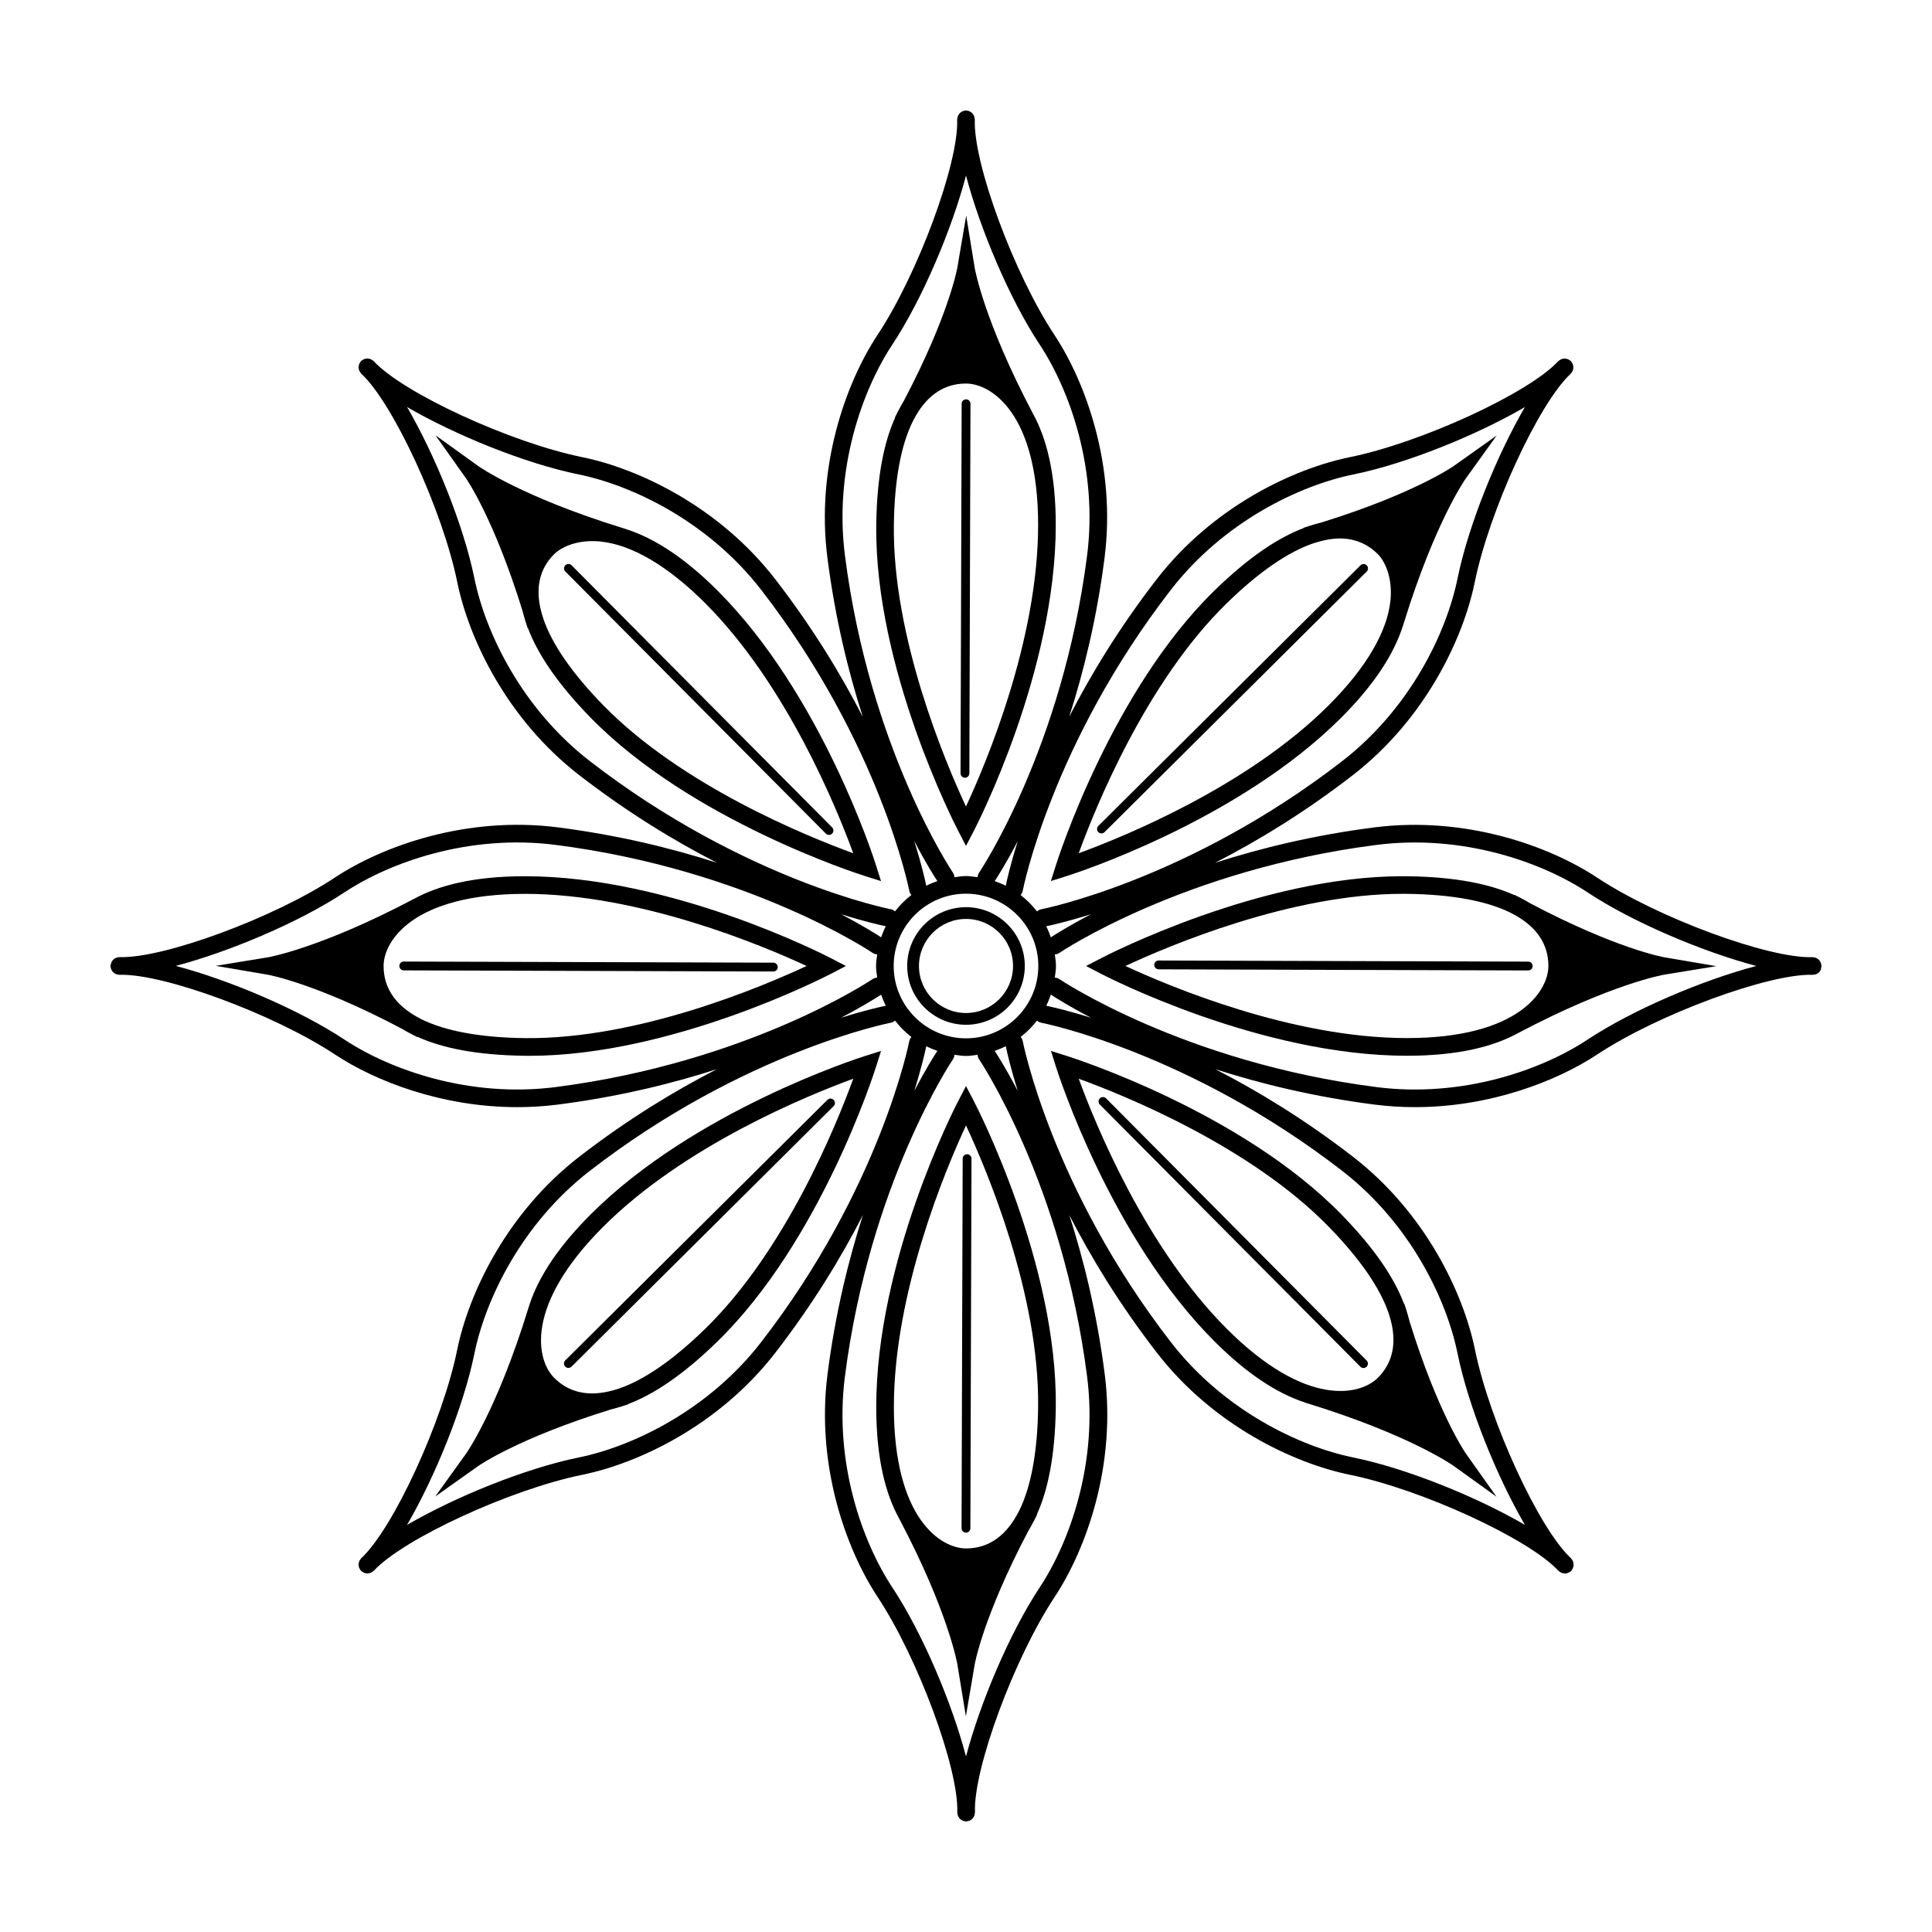
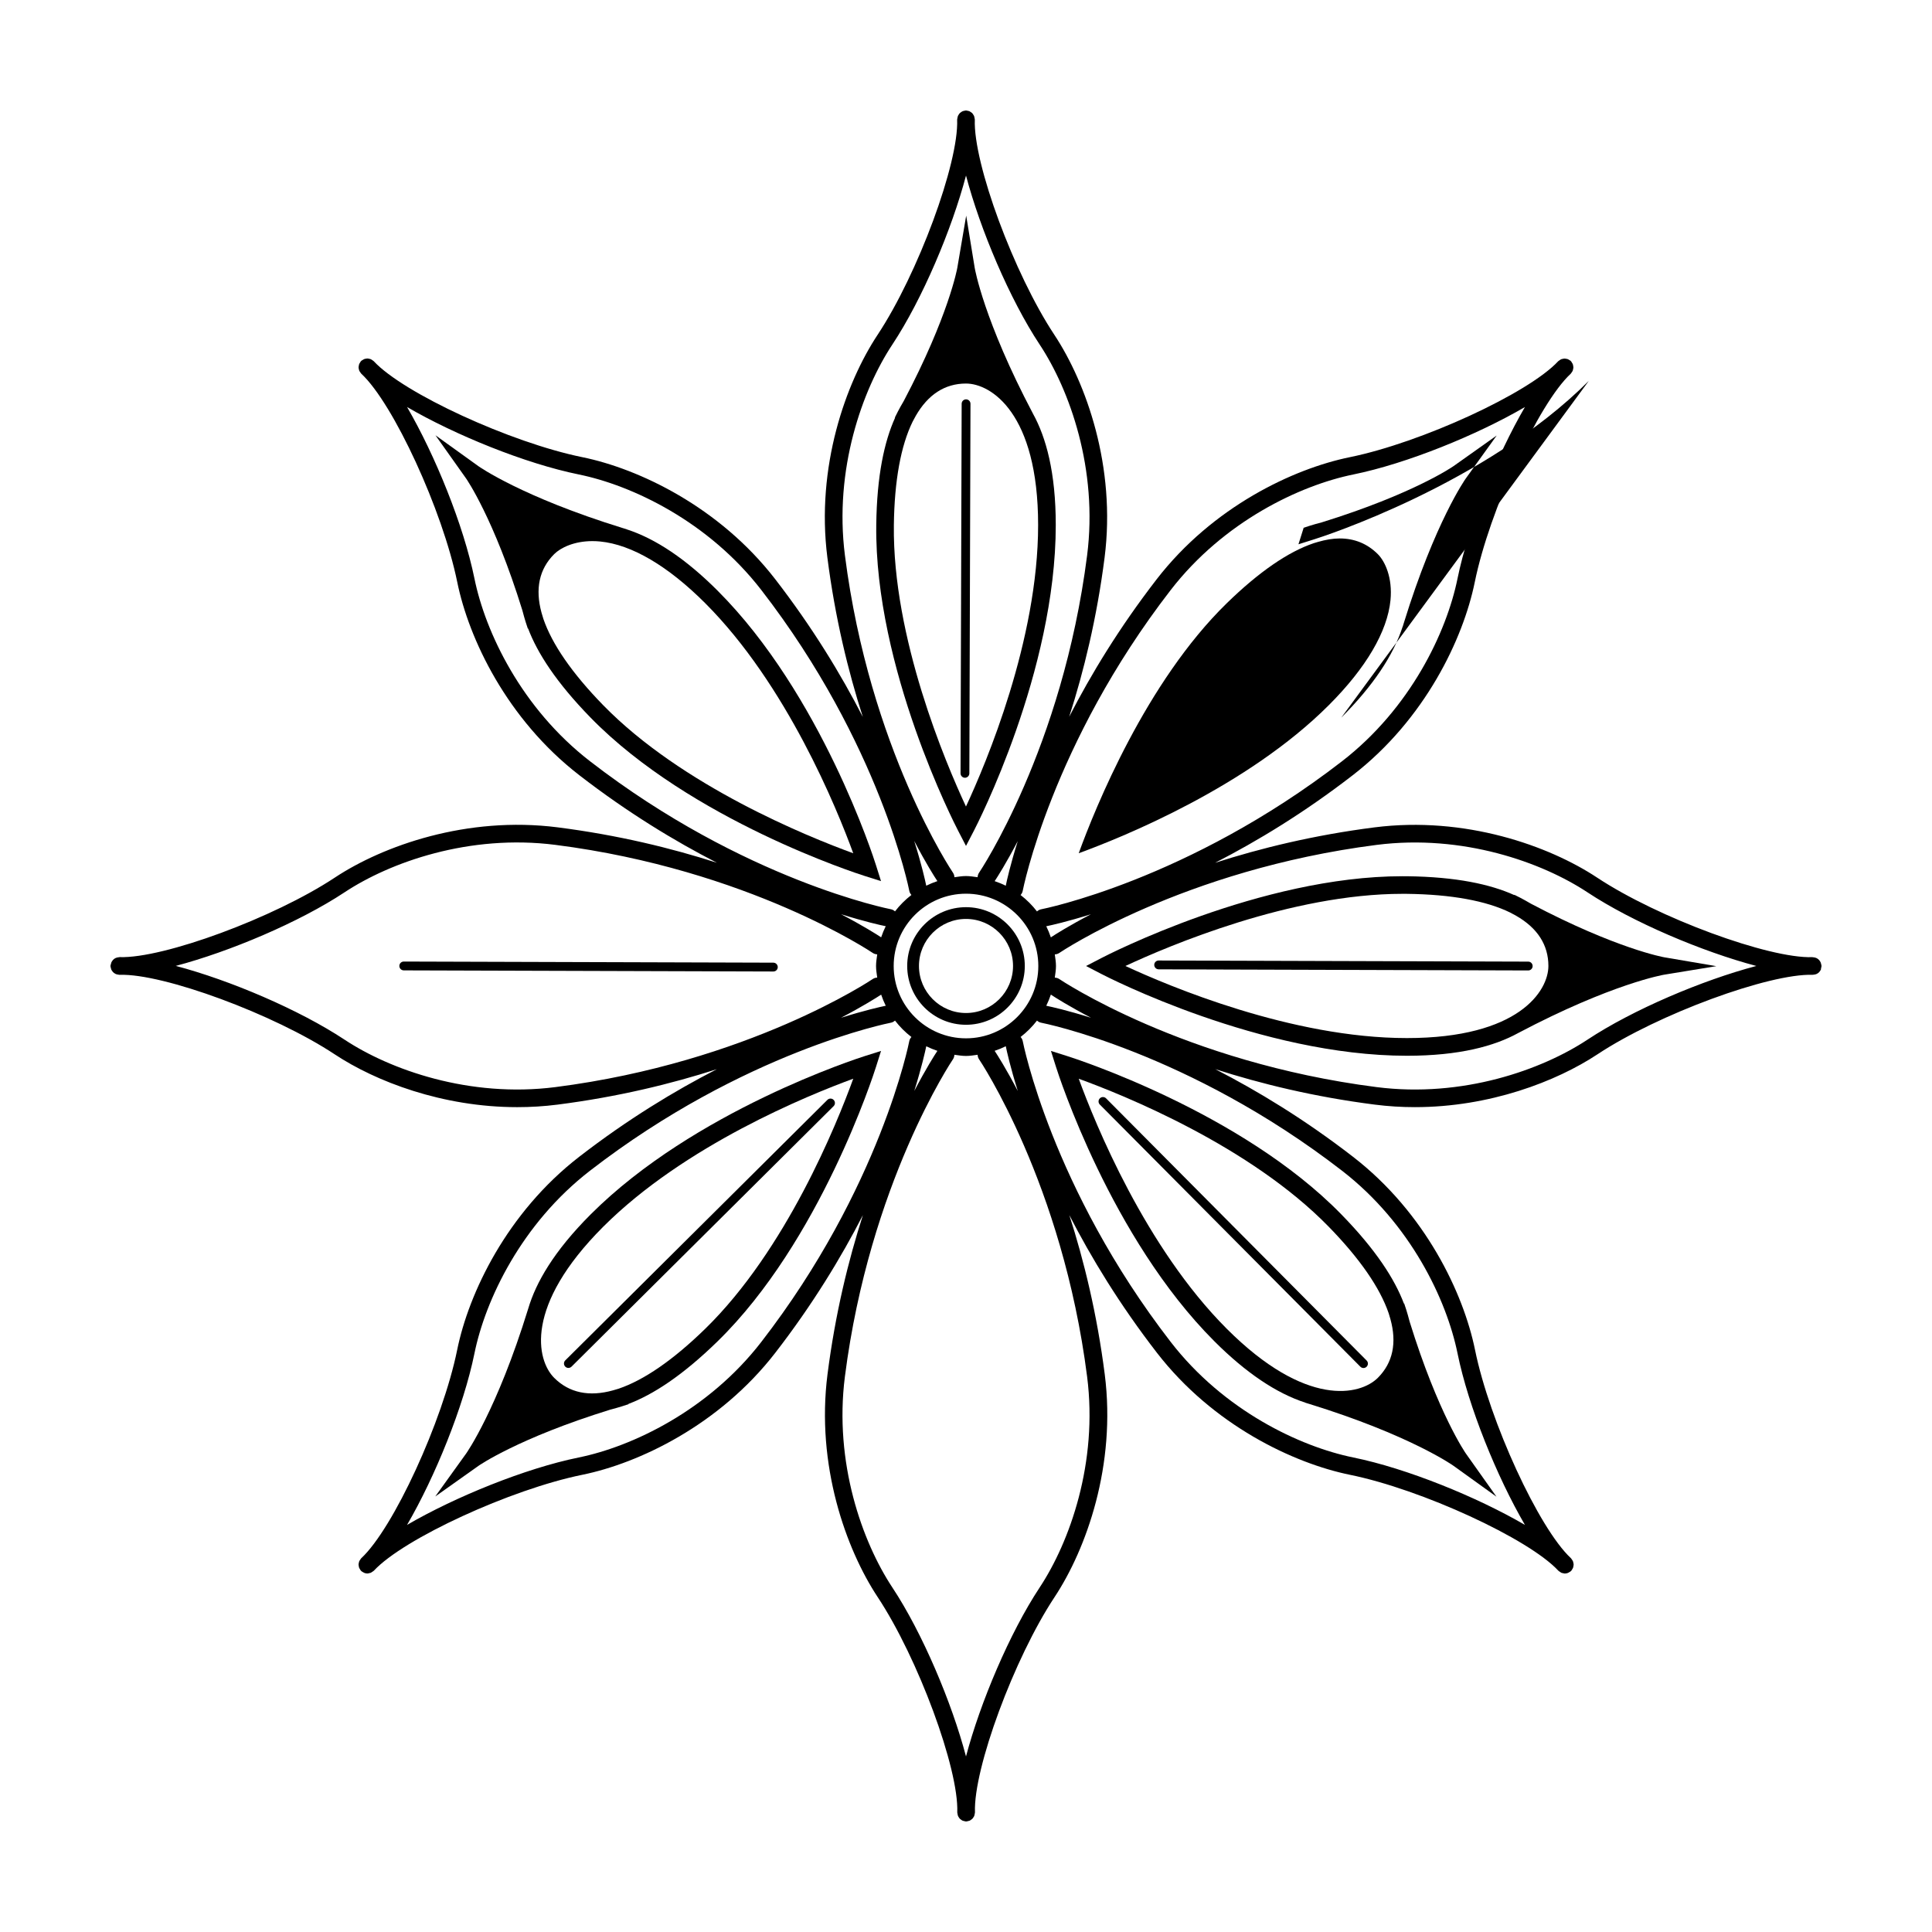
<svg xmlns="http://www.w3.org/2000/svg" fill="#000000" width="800px" height="800px" version="1.1" viewBox="144 144 512 512">
  <g>
    <path d="m400 384.41c-8.59 0-15.582 6.992-15.582 15.582s6.992 15.582 15.582 15.582 15.582-6.992 15.582-15.582c0-8.586-6.992-15.582-15.582-15.582zm0 28.047c-6.871 0-12.465-5.586-12.465-12.465 0-6.871 5.594-12.465 12.465-12.465 6.879 0 12.465 5.594 12.465 12.465-0.004 6.879-5.59 12.465-12.465 12.465z" />
    <path d="m400 368.18 2.074-3.988c0.887-1.703 21.715-42.234 21.715-81.055 0-13.961-2.578-23.227-6.019-29.473-0.012-0.016-0.016-0.023-0.02-0.039-13.07-24.766-15.418-38.5-15.441-38.637l-2.258-13.844-2.352 13.82c-0.023 0.133-2.246 12.629-14.172 35.262-1.289 2.18-2.125 3.891-2.383 4.43l0.066 0.035c-2.852 6.309-4.832 15.355-4.992 28.414-0.469 37.953 20.809 79.336 21.715 81.082zm-14.152-112.42c0.281-0.523 0.559-1.031 0.832-1.543 3.211-5.606 7.68-8.574 13.32-8.574 6.609 0 19.113 7.836 19.113 37.488 0 30.52-13.777 63.133-19.121 74.609-5.406-11.598-19.477-44.719-19.109-74.578 0.148-11.84 1.859-21.055 4.965-27.402z" />
    <path d="m400.89 348.95 0.297-97.945c0-0.645-0.52-1.168-1.164-1.176h-0.004c-0.645 0-1.168 0.52-1.168 1.164l-0.297 97.945c0 0.645 0.52 1.168 1.164 1.176h0.004c0.645-0.004 1.164-0.52 1.168-1.164z" />
    <path d="m334.18 300.54c-8.367-8.367-16.445-13.789-24.102-16.258l0.004-0.02c-0.266-0.086-0.613-0.191-1.039-0.316-26.762-8.266-38.137-16.324-38.254-16.402l-11.383-8.188 8.113 11.438c0.074 0.105 7.34 10.52 14.914 34.949 0.629 2.457 1.25 4.262 1.445 4.828l0.07-0.023c2.445 6.473 7.441 14.273 16.559 23.625 26.504 27.164 70.816 41.387 72.684 41.977l4.289 1.355-1.355-4.289c-0.566-1.84-14.496-45.227-41.945-72.676zm-30.312 30.359c-8.266-8.473-13.574-16.199-15.863-22.879-0.168-0.57-0.336-1.125-0.504-1.684-1.699-6.231-0.637-11.492 3.356-15.48 1.684-1.684 5.25-3.457 10.141-3.457 0.66 0 1.344 0.031 2.051 0.102 8.332 0.816 17.957 6.469 27.832 16.344 21.582 21.582 34.895 54.391 39.238 66.277-12.027-4.375-45.395-17.848-66.25-39.223z" />
-     <path d="m293.82 293.8c-0.457 0.453-0.457 1.195-0.004 1.652l69.047 69.465c0.227 0.23 0.527 0.344 0.828 0.344 0.297 0 0.594-0.117 0.828-0.344 0.457-0.453 0.457-1.195 0.004-1.652l-69.051-69.465c-0.453-0.457-1.191-0.457-1.652 0z" />
-     <path d="m283.14 376.21c-13.898 0-23.145 2.555-29.391 5.977-0.047 0.023-0.07 0.035-0.117 0.059-24.766 13.078-38.512 15.426-38.648 15.453l-13.828 2.262 13.816 2.352c0.133 0.023 12.629 2.246 35.266 14.176 2.176 1.289 3.891 2.121 4.422 2.379l0.035-0.07c6.309 2.852 15.355 4.832 28.414 4.992 0.414 0.004 0.828 0.012 1.238 0.012 37.605 0 78.121-20.832 79.844-21.723l3.992-2.082-3.988-2.074c-1.711-0.883-42.238-21.711-81.055-21.711zm0.027 42.902c-11.871-0.145-21.105-1.863-27.453-4.988-0.457-0.25-0.91-0.492-1.359-0.734-5.691-3.215-8.699-7.707-8.699-13.395 0-6.609 7.836-19.113 37.488-19.113 30.52 0 63.133 13.777 74.609 19.113-11.605 5.414-44.68 19.473-74.586 19.117z" />
    <path d="m251 398.82c-0.645 0-1.168 0.52-1.168 1.164s0.52 1.168 1.164 1.176l97.945 0.297h0.004c0.645 0 1.168-0.52 1.168-1.164 0-0.645-0.52-1.168-1.164-1.176z" />
    <path d="m300.54 465.82c-9.805 9.805-14.535 18.133-16.547 24.957-0.02 0.066-0.031 0.102-0.055 0.172-8.266 26.762-16.324 38.137-16.402 38.25l-8.188 11.387 11.438-8.113c0.105-0.074 10.52-7.34 34.949-14.906 2.453-0.629 4.262-1.25 4.82-1.445l-0.02-0.066c6.473-2.445 14.277-7.457 23.617-16.574 27.164-26.5 41.387-70.805 41.977-72.684l1.355-4.289-4.289 1.355c-1.82 0.578-45.207 14.508-72.656 41.957zm30.359 30.312c-8.496 8.289-16.238 13.598-22.934 15.879-0.504 0.145-0.992 0.297-1.484 0.441-6.297 1.754-11.609 0.707-15.625-3.316-4.676-4.676-7.977-19.055 12.988-40.023 21.582-21.582 54.391-34.898 66.277-39.242-4.371 12.039-17.832 45.391-39.223 66.262z" />
    <path d="m293.8 506.17c0.227 0.23 0.527 0.348 0.828 0.348 0.297 0 0.594-0.117 0.828-0.336l69.465-69.043c0.457-0.457 0.457-1.195 0.004-1.652-0.453-0.465-1.195-0.465-1.652-0.012l-69.473 69.043c-0.453 0.457-0.457 1.191 0 1.652z" />
-     <path d="m400 431.82-2.074 3.988c-0.887 1.707-21.715 42.234-21.715 81.055 0 13.922 2.562 23.172 5.992 29.418 0.02 0.035 0.023 0.051 0.047 0.086 13.078 24.766 15.426 38.516 15.453 38.652l2.262 13.828 2.352-13.82c0.023-0.133 2.246-12.625 14.172-35.262 1.289-2.18 2.125-3.894 2.383-4.434l-0.07-0.035c2.852-6.309 4.832-15.355 4.992-28.414 0.465-37.953-20.809-79.336-21.715-81.078zm14.137 112.45c-0.262 0.48-0.516 0.945-0.766 1.422-3.211 5.664-7.699 8.66-13.371 8.66-6.609 0-19.113-7.836-19.113-37.488 0-30.52 13.785-63.133 19.113-74.609 5.41 11.594 19.48 44.691 19.113 74.582-0.141 11.859-1.859 21.09-4.977 27.434z" />
-     <path d="m399.12 451.05-0.297 97.941c0 0.648 0.52 1.176 1.164 1.176h0.004c0.645 0 1.168-0.52 1.168-1.164l0.297-97.941c0-0.648-0.52-1.176-1.164-1.176h-0.004c-0.645 0-1.168 0.52-1.168 1.164z" />
    <path d="m465.82 499.45c8.367 8.367 16.445 13.789 24.098 16.262l-0.004 0.02c0.266 0.082 0.609 0.191 1.031 0.316 26.762 8.273 38.145 16.324 38.254 16.41l11.383 8.184-8.105-11.43c-0.074-0.109-7.34-10.52-14.906-34.949-0.629-2.453-1.25-4.262-1.445-4.82l-0.074 0.023c-2.445-6.481-7.441-14.277-16.566-23.625-26.5-27.164-70.805-41.387-72.684-41.977l-4.289-1.355 1.355 4.289c0.574 1.824 14.504 45.211 41.953 72.652zm30.312-30.348c8.277 8.484 13.586 16.219 15.875 22.91 0.156 0.523 0.312 1.039 0.465 1.551 1.738 6.277 0.68 11.566-3.332 15.578-4.672 4.664-19.051 7.984-40.023-12.992-21.582-21.582-34.898-54.387-39.242-66.27 12.035 4.367 45.402 17.836 66.258 39.223z" />
    <path d="m505.34 506.54c0.297 0 0.598-0.117 0.82-0.336 0.465-0.457 0.465-1.195 0.012-1.652l-69.043-69.473c-0.457-0.465-1.203-0.465-1.652-0.012-0.465 0.457-0.465 1.195-0.012 1.652l69.043 69.469c0.23 0.238 0.531 0.352 0.832 0.352z" />
    <path d="m626.61 400.53c0.035-0.145 0.098-0.277 0.102-0.434 0-0.035-0.016-0.059-0.016-0.098 0-0.035 0.016-0.059 0.016-0.098-0.004-0.156-0.07-0.293-0.105-0.438-0.023-0.109-0.035-0.23-0.082-0.336-0.102-0.258-0.246-0.484-0.43-0.691-0.004-0.004-0.012-0.016-0.016-0.02-0.383-0.43-0.91-0.684-1.523-0.719-0.035-0.004-0.066-0.023-0.105-0.023h-0.066c-0.035 0-0.066-0.02-0.105-0.016-11.566 0.383-40.867-10.395-57.008-21.07-12.773-8.453-35-16.383-59.051-13.32-16.062 2.055-30.223 5.531-42.215 9.387 11.203-5.75 23.676-13.305 36.48-23.211 19.176-14.828 29.281-36.16 32.344-51.176 3.863-18.965 16.922-47.34 25.406-55.203 0.023-0.023 0.035-0.059 0.066-0.086l0.051-0.051c0.039-0.047 0.051-0.102 0.09-0.145 0.152-0.191 0.289-0.383 0.367-0.605 0.031-0.082 0.035-0.168 0.055-0.246 0.055-0.207 0.102-0.406 0.098-0.621 0-0.105-0.031-0.203-0.047-0.301-0.023-0.191-0.055-0.371-0.133-0.555-0.051-0.125-0.137-0.227-0.211-0.344s-0.117-0.246-0.211-0.352c-0.023-0.023-0.055-0.035-0.082-0.055-0.023-0.023-0.031-0.055-0.055-0.082-0.105-0.098-0.23-0.141-0.348-0.211-0.117-0.074-0.223-0.16-0.348-0.211-0.176-0.07-0.359-0.098-0.539-0.125-0.105-0.016-0.207-0.051-0.316-0.051-0.211-0.004-0.414 0.047-0.621 0.098-0.082 0.02-0.168 0.023-0.246 0.055-0.211 0.082-0.395 0.211-0.578 0.352-0.055 0.039-0.121 0.055-0.172 0.105-0.02 0.02-0.039 0.047-0.059 0.059-0.02 0.02-0.051 0.031-0.07 0.051-7.871 8.484-36.242 21.547-55.207 25.414-15.02 3.059-36.344 13.16-51.176 32.34-9.898 12.801-17.453 25.266-23.199 36.461 3.856-11.98 7.332-26.137 9.383-42.188 3.074-24.051-4.867-46.273-13.32-59.055-10.676-16.137-21.508-45.438-21.07-57 0-0.035-0.016-0.059-0.016-0.098v-0.086c-0.004-0.07-0.039-0.133-0.051-0.203-0.031-0.223-0.066-0.438-0.152-0.641-0.051-0.117-0.125-0.207-0.195-0.312-0.09-0.137-0.168-0.277-0.281-0.395-0.121-0.125-0.273-0.211-0.422-0.309-0.102-0.066-0.188-0.137-0.297-0.188-0.168-0.07-0.344-0.098-0.523-0.125-0.098-0.02-0.188-0.07-0.305-0.074-0.035 0-0.059 0.016-0.098 0.016-0.027 0-0.059-0.016-0.094-0.016-0.117 0.004-0.211 0.055-0.324 0.074-0.16 0.031-0.324 0.051-0.473 0.117-0.172 0.07-0.316 0.18-0.465 0.289-0.082 0.059-0.172 0.105-0.246 0.18-0.164 0.16-0.285 0.348-0.398 0.547-0.035 0.059-0.082 0.109-0.105 0.172-0.098 0.211-0.141 0.441-0.172 0.684-0.004 0.059-0.039 0.117-0.047 0.176v0.086c0 0.031-0.016 0.059-0.016 0.098 0.438 11.562-10.395 40.859-21.07 57-8.453 12.777-16.395 35-13.32 59.055 2.055 16.07 5.535 30.238 9.391 42.23-5.754-11.211-13.312-23.688-23.219-36.508-14.832-19.18-36.164-29.285-51.176-32.34-18.965-3.863-47.34-16.93-55.203-25.414-0.023-0.023-0.059-0.035-0.086-0.066l-0.051-0.051c-0.039-0.039-0.102-0.051-0.141-0.086-0.191-0.156-0.387-0.289-0.609-0.371-0.074-0.031-0.145-0.031-0.223-0.051-0.211-0.055-0.422-0.105-0.645-0.102-0.098 0-0.188 0.031-0.281 0.047-0.195 0.031-0.387 0.055-0.57 0.137-0.121 0.051-0.227 0.137-0.336 0.207-0.117 0.074-0.246 0.117-0.352 0.215-0.023 0.023-0.035 0.055-0.055 0.082-0.023 0.023-0.055 0.031-0.082 0.055-0.098 0.105-0.137 0.23-0.211 0.348s-0.16 0.223-0.211 0.348c-0.074 0.18-0.105 0.367-0.133 0.562-0.016 0.098-0.047 0.191-0.047 0.289-0.004 0.223 0.039 0.438 0.102 0.656 0.02 0.07 0.023 0.141 0.051 0.211 0.086 0.227 0.223 0.422 0.379 0.613 0.035 0.047 0.047 0.098 0.086 0.141 0.016 0.016 0.035 0.035 0.051 0.051 0.023 0.023 0.035 0.059 0.066 0.086 8.484 7.863 21.547 36.238 25.414 55.203 3.059 15.02 13.16 36.344 32.34 51.176 12.809 9.906 25.277 17.461 36.48 23.211-11.984-3.856-26.148-7.332-42.211-9.387-24.047-3.062-46.273 4.867-59.055 13.32-16.137 10.676-45.414 21.453-57 21.07-0.035 0-0.066 0.016-0.102 0.016h-0.074c-0.047 0-0.086 0.023-0.133 0.031-0.594 0.047-1.109 0.293-1.48 0.707-0.02 0.02-0.031 0.047-0.047 0.066-0.168 0.195-0.309 0.402-0.402 0.645-0.047 0.109-0.055 0.238-0.082 0.352-0.059 0.16-0.125 0.289-0.129 0.441 0 0.035 0.016 0.062 0.016 0.098s-0.016 0.059-0.016 0.094c0.004 0.152 0.066 0.277 0.102 0.418 0.031 0.125 0.039 0.25 0.086 0.367 0.086 0.215 0.215 0.402 0.359 0.578 0.035 0.047 0.059 0.098 0.102 0.141 0.18 0.191 0.395 0.344 0.637 0.465 0.031 0.016 0.051 0.039 0.082 0.051 0.223 0.102 0.469 0.152 0.727 0.176 0.055 0.004 0.102 0.035 0.16 0.039h0.102c0.023 0 0.051 0.016 0.074 0.012 11.504-0.402 40.863 10.395 57 21.074 10.855 7.184 28.535 13.992 48.367 13.992 3.5 0 7.078-0.211 10.691-0.672 16.062-2.055 30.223-5.531 42.215-9.391-11.203 5.75-23.676 13.305-36.484 23.211-19.18 14.832-29.285 36.16-32.34 51.176-3.863 18.965-16.93 47.34-25.414 55.207-0.023 0.02-0.031 0.051-0.051 0.07-0.02 0.02-0.047 0.039-0.059 0.059-0.047 0.051-0.059 0.117-0.105 0.172-0.141 0.188-0.273 0.367-0.352 0.578-0.031 0.074-0.035 0.152-0.055 0.23-0.055 0.211-0.105 0.418-0.102 0.641 0 0.098 0.031 0.18 0.047 0.277 0.023 0.195 0.055 0.395 0.137 0.578 0.051 0.121 0.133 0.223 0.203 0.332 0.074 0.121 0.121 0.25 0.223 0.359 0.023 0.023 0.055 0.031 0.082 0.055 0.023 0.023 0.035 0.055 0.059 0.082 0.141 0.133 0.312 0.207 0.48 0.297 0.074 0.039 0.137 0.102 0.215 0.137 0.289 0.121 0.59 0.191 0.898 0.191 0.203 0 0.395-0.07 0.59-0.121 0.082-0.02 0.172-0.02 0.25-0.051 0.188-0.07 0.348-0.203 0.52-0.324 0.07-0.051 0.156-0.074 0.223-0.141 0.016-0.016 0.035-0.039 0.055-0.055 0.023-0.023 0.059-0.035 0.086-0.059 7.863-8.484 36.238-21.547 55.207-25.406 15.02-3.062 36.344-13.164 51.176-32.344 9.906-12.809 17.461-25.281 23.211-36.484-3.856 11.984-7.336 26.148-9.387 42.215-3.074 24.047 4.867 46.273 13.32 59.051 10.676 16.141 21.508 45.445 21.07 57.008 0 0.031 0.016 0.059 0.016 0.09v0.082c0.004 0.07 0.035 0.125 0.047 0.191 0.031 0.227 0.066 0.449 0.156 0.656 0.031 0.07 0.082 0.121 0.117 0.188 0.105 0.191 0.223 0.379 0.379 0.527 0.066 0.066 0.145 0.105 0.215 0.16 0.156 0.121 0.312 0.246 0.5 0.328 0.121 0.051 0.25 0.059 0.383 0.09 0.145 0.035 0.281 0.102 0.438 0.105h0.09 0.004 0.004 0.09c0.156-0.004 0.293-0.07 0.438-0.105 0.133-0.031 0.262-0.039 0.383-0.09 0.188-0.082 0.344-0.203 0.5-0.328 0.07-0.055 0.152-0.098 0.215-0.16 0.156-0.156 0.266-0.336 0.379-0.527 0.035-0.066 0.086-0.117 0.117-0.188 0.09-0.207 0.125-0.422 0.156-0.656 0.012-0.066 0.047-0.125 0.047-0.191v-0.082c0-0.031 0.016-0.059 0.016-0.09-0.438-11.566 10.395-40.863 21.074-57.008 8.453-12.773 16.391-35 13.32-59.051-2.055-16.066-5.531-30.23-9.391-42.219 5.75 11.203 13.305 23.68 23.215 36.492 14.828 19.176 36.16 29.281 51.176 32.344 18.965 3.863 47.34 16.922 55.203 25.406 0.02 0.02 0.051 0.031 0.07 0.051s0.047 0.051 0.066 0.07c0.082 0.074 0.188 0.109 0.277 0.172 0.152 0.105 0.293 0.223 0.457 0.289 0.102 0.039 0.207 0.039 0.309 0.066 0.18 0.039 0.352 0.109 0.539 0.109 0.309 0 0.609-0.07 0.898-0.191 0.07-0.031 0.125-0.086 0.191-0.121 0.172-0.09 0.352-0.172 0.5-0.312 0.023-0.023 0.035-0.055 0.059-0.082 0.023-0.023 0.055-0.031 0.082-0.055 0.102-0.105 0.145-0.242 0.223-0.363 0.07-0.109 0.152-0.211 0.203-0.332 0.074-0.18 0.105-0.367 0.133-0.559 0.016-0.102 0.047-0.203 0.047-0.301 0.004-0.203-0.039-0.395-0.09-0.59-0.023-0.098-0.031-0.191-0.066-0.289-0.074-0.203-0.203-0.371-0.336-0.551-0.047-0.059-0.066-0.137-0.117-0.191-0.02-0.02-0.047-0.047-0.066-0.066-0.02-0.02-0.031-0.051-0.051-0.07-8.484-7.863-21.547-36.238-25.406-55.203-3.062-15.02-13.164-36.352-32.344-51.176-12.812-9.91-25.285-17.461-36.492-23.215 11.992 3.859 26.152 7.336 42.219 9.391 3.617 0.465 7.184 0.676 10.691 0.676 19.824 0 37.504-6.816 48.367-13.996 16.133-10.676 45.453-21.426 57-21.074 0.031 0.004 0.055-0.016 0.09-0.012h0.086c0.035 0 0.059-0.02 0.098-0.02 0.609-0.031 1.145-0.289 1.527-0.719 0.012-0.012 0.016-0.023 0.023-0.035 0.176-0.203 0.324-0.422 0.422-0.676-0.016-0.109-0.004-0.23 0.027-0.348zm-226.61 18.637c-10.57 0-19.164-8.594-19.164-19.164s8.602-19.164 19.164-19.164c10.57 0 19.164 8.602 19.164 19.164 0 10.57-8.594 19.164-19.164 19.164zm21.273-29.699c1.371-0.277 5.547-1.211 11.836-3.18-5.856 3.062-9.473 5.359-10.625 6.125-0.344-1.016-0.742-2-1.211-2.945zm32.98-89.109c14.047-18.168 34.219-27.73 48.41-30.621 14.121-2.875 32.707-10.434 45.457-17.863-7.43 12.758-14.988 31.336-17.863 45.457-2.891 14.191-12.453 34.371-30.617 48.418-40.855 31.594-79.371 39.156-79.754 39.23-0.422 0.082-0.77 0.297-1.074 0.559-1.258-1.633-2.715-3.09-4.348-4.348 0.262-0.301 0.48-0.656 0.559-1.078 0.074-0.383 7.641-38.906 39.23-79.754zm-43.715 78.367c-0.945-0.473-1.93-0.867-2.941-1.211 0.762-1.152 3.059-4.762 6.117-10.605-1.969 6.281-2.898 10.449-3.176 11.816zm-30.047-143.43c7.949-12.02 15.75-30.5 19.512-44.773 3.762 14.273 11.562 32.758 19.512 44.773 7.996 12.082 15.492 33.105 12.582 55.883-6.543 51.223-28.434 83.809-28.656 84.133-0.242 0.359-0.336 0.762-0.363 1.16-1.016-0.133-2.023-0.309-3.078-0.309s-2.055 0.176-3.066 0.312c-0.023-0.402-0.121-0.805-0.363-1.164-0.223-0.324-22.102-32.828-28.656-84.133-2.914-22.781 4.586-43.805 12.578-55.883zm11.926 142.21c-1.02 0.348-2 0.742-2.953 1.215-0.277-1.375-1.215-5.566-3.188-11.863 3.062 5.863 5.367 9.492 6.141 10.648zm-122.68-80.176c-2.875-14.121-10.434-32.707-17.863-45.465 12.758 7.43 31.344 14.988 45.465 17.863 14.191 2.891 34.363 12.453 48.41 30.621 31.594 40.848 39.156 79.371 39.23 79.754 0.082 0.422 0.293 0.77 0.555 1.074-1.633 1.258-3.09 2.715-4.348 4.348-0.301-0.262-0.648-0.48-1.074-0.559-0.383-0.07-38.902-7.637-79.754-39.23-18.168-14.043-27.73-34.215-30.621-48.406zm108.99 92.125c-0.473 0.953-0.867 1.93-1.211 2.949-1.16-0.766-4.777-3.062-10.625-6.125 6.285 1.969 10.461 2.902 11.836 3.176zm-87.547 42.641c-22.766 2.906-43.805-4.59-55.883-12.582-12.016-7.949-30.43-15.773-44.715-19.539 14.27-3.773 32.711-11.551 44.715-19.492 12.082-7.996 33.09-15.488 55.883-12.582 51.223 6.543 83.809 28.434 84.133 28.656 0.359 0.242 0.754 0.332 1.16 0.363-0.133 1.02-0.312 2.023-0.312 3.078s0.176 2.062 0.312 3.078c-0.402 0.023-0.801 0.117-1.16 0.359-0.324 0.219-32.91 22.109-84.133 28.66zm86.336-24.512c0.344 1.02 0.742 2 1.215 2.953-1.371 0.277-5.562 1.215-11.855 3.184 5.856-3.07 9.48-5.371 10.641-6.137zm-31.77 92.055c-14.047 18.164-34.219 27.73-48.41 30.617-14.121 2.875-32.707 10.434-45.465 17.863 7.43-12.758 14.988-31.336 17.863-45.457 2.891-14.191 12.453-34.363 30.621-48.41 40.848-31.59 79.371-39.156 79.754-39.227 0.422-0.082 0.77-0.297 1.074-0.559 1.258 1.637 2.715 3.09 4.352 4.352-0.266 0.301-0.484 0.648-0.562 1.074-0.07 0.379-7.633 38.898-39.227 79.746zm43.723-78.367c0.953 0.473 1.93 0.867 2.949 1.215-0.766 1.152-3.062 4.769-6.125 10.625 1.961-6.293 2.894-10.473 3.176-11.84zm30.051 143.43c-7.949 12.02-15.75 30.504-19.52 44.777-3.762-14.273-11.562-32.758-19.512-44.773-7.992-12.082-15.492-33.105-12.582-55.883 6.543-51.223 28.434-83.812 28.656-84.133 0.242-0.359 0.336-0.762 0.363-1.164 1.02 0.133 2.023 0.312 3.078 0.312s2.062-0.176 3.074-0.312c0.023 0.402 0.117 0.805 0.363 1.164 0.223 0.316 22.113 32.91 28.656 84.133 2.91 22.785-4.594 43.805-12.578 55.879zm-11.93-142.22c1.02-0.344 2-0.742 2.953-1.215 0.277 1.367 1.211 5.559 3.184 11.859-3.07-5.863-5.371-9.488-6.137-10.645zm122.67 80.18c2.875 14.117 10.43 32.695 17.859 45.453-12.758-7.43-31.336-14.984-45.453-17.859-14.191-2.891-34.371-12.453-48.41-30.617-31.59-40.855-39.156-79.371-39.227-79.754-0.082-0.422-0.297-0.77-0.562-1.074 1.633-1.258 3.09-2.715 4.348-4.348 0.301 0.266 0.648 0.484 1.078 0.562 0.383 0.07 38.902 7.637 79.754 39.227 18.164 14.043 27.727 34.219 30.613 48.41zm-108.99-92.125c0.473-0.953 0.867-1.934 1.215-2.953 1.16 0.766 4.781 3.066 10.645 6.137-6.301-1.977-10.488-2.906-11.859-3.184zm143.44 8.977c-12.082 7.992-33.094 15.492-55.883 12.582-51.223-6.543-83.812-28.441-84.133-28.656-0.363-0.242-0.762-0.332-1.164-0.359 0.133-1.02 0.312-2.023 0.312-3.078 0-1.055-0.176-2.062-0.312-3.078 0.402-0.023 0.801-0.121 1.164-0.363 0.316-0.223 32.91-22.105 84.133-28.656 22.793-2.898 43.801 4.59 55.883 12.582 12.012 7.945 30.477 15.734 44.742 19.504-14.273 3.758-32.73 11.574-44.742 19.523z" />
    <path d="m585.03 397.69c-0.133-0.023-12.625-2.246-35.258-14.168-2.188-1.289-3.898-2.133-4.438-2.387l-0.035 0.07c-6.309-2.852-15.355-4.832-28.414-4.992-0.414-0.004-0.816-0.004-1.234-0.004-37.605 0-78.121 20.828-79.844 21.723l-3.988 2.07 3.988 2.074c1.707 0.887 42.234 21.711 81.055 21.711 13.93 0 23.184-2.57 29.426-5.996 0.023-0.016 0.039-0.02 0.066-0.035 24.777-13.078 38.527-15.434 38.664-15.453l13.828-2.262zm-142.78 2.305c11.445-5.34 43.848-19.121 73.43-19.121 0.379 0 0.766 0 1.148 0.004 11.836 0.145 21.051 1.855 27.391 4.961 0.527 0.289 1.055 0.57 1.57 0.848 5.594 3.203 8.551 7.672 8.551 13.305 0 6.609-7.836 19.109-37.488 19.109-30.52 0.012-63.125-13.773-74.602-19.105z" />
    <path d="m549 398.84-97.941-0.297h-0.004c-0.645 0-1.168 0.52-1.168 1.164 0 0.645 0.52 1.168 1.164 1.176l97.941 0.297h0.004c0.645 0 1.168-0.52 1.168-1.164 0-0.652-0.52-1.176-1.164-1.176z" />
-     <path d="m499.45 334.18c8.367-8.367 13.789-16.445 16.262-24.102l0.016 0.004c0.082-0.262 0.191-0.609 0.316-1.031 8.273-26.762 16.324-38.145 16.41-38.258l8.184-11.375-11.43 8.105c-0.109 0.074-10.52 7.34-34.949 14.914-2.453 0.629-4.262 1.25-4.82 1.445l0.02 0.07c-6.481 2.445-14.273 7.441-23.625 16.559-27.164 26.504-41.387 70.816-41.977 72.684l-1.355 4.289 4.289-1.355c1.832-0.57 45.219-14.5 72.66-41.949zm-30.348-30.312c8.559-8.348 16.348-13.672 23.078-15.926 0.371-0.109 0.734-0.223 1.098-0.328 2.019-0.586 3.949-0.918 5.758-0.918 3.914 0 7.316 1.379 10.102 4.16 1.914 1.91 3.934 6.246 3.356 12.191-0.816 8.332-6.469 17.957-16.348 27.832-21.582 21.582-54.387 34.895-66.277 39.238 4.379-12.02 17.836-45.379 39.234-66.25z" />
+     <path d="m499.45 334.18c8.367-8.367 13.789-16.445 16.262-24.102l0.016 0.004c0.082-0.262 0.191-0.609 0.316-1.031 8.273-26.762 16.324-38.145 16.41-38.258l8.184-11.375-11.43 8.105c-0.109 0.074-10.52 7.34-34.949 14.914-2.453 0.629-4.262 1.25-4.82 1.445l0.02 0.07l-1.355 4.289 4.289-1.355c1.832-0.57 45.219-14.5 72.66-41.949zm-30.348-30.312c8.559-8.348 16.348-13.672 23.078-15.926 0.371-0.109 0.734-0.223 1.098-0.328 2.019-0.586 3.949-0.918 5.758-0.918 3.914 0 7.316 1.379 10.102 4.16 1.914 1.91 3.934 6.246 3.356 12.191-0.816 8.332-6.469 17.957-16.348 27.832-21.582 21.582-54.387 34.895-66.277 39.238 4.379-12.02 17.836-45.379 39.234-66.25z" />
    <path d="m506.2 293.82c-0.453-0.465-1.199-0.465-1.652-0.004l-69.469 69.047c-0.465 0.453-0.465 1.195-0.012 1.652 0.227 0.23 0.527 0.344 0.832 0.344 0.297 0 0.598-0.117 0.82-0.344l69.469-69.047c0.465-0.449 0.465-1.188 0.012-1.648z" />
  </g>
</svg>